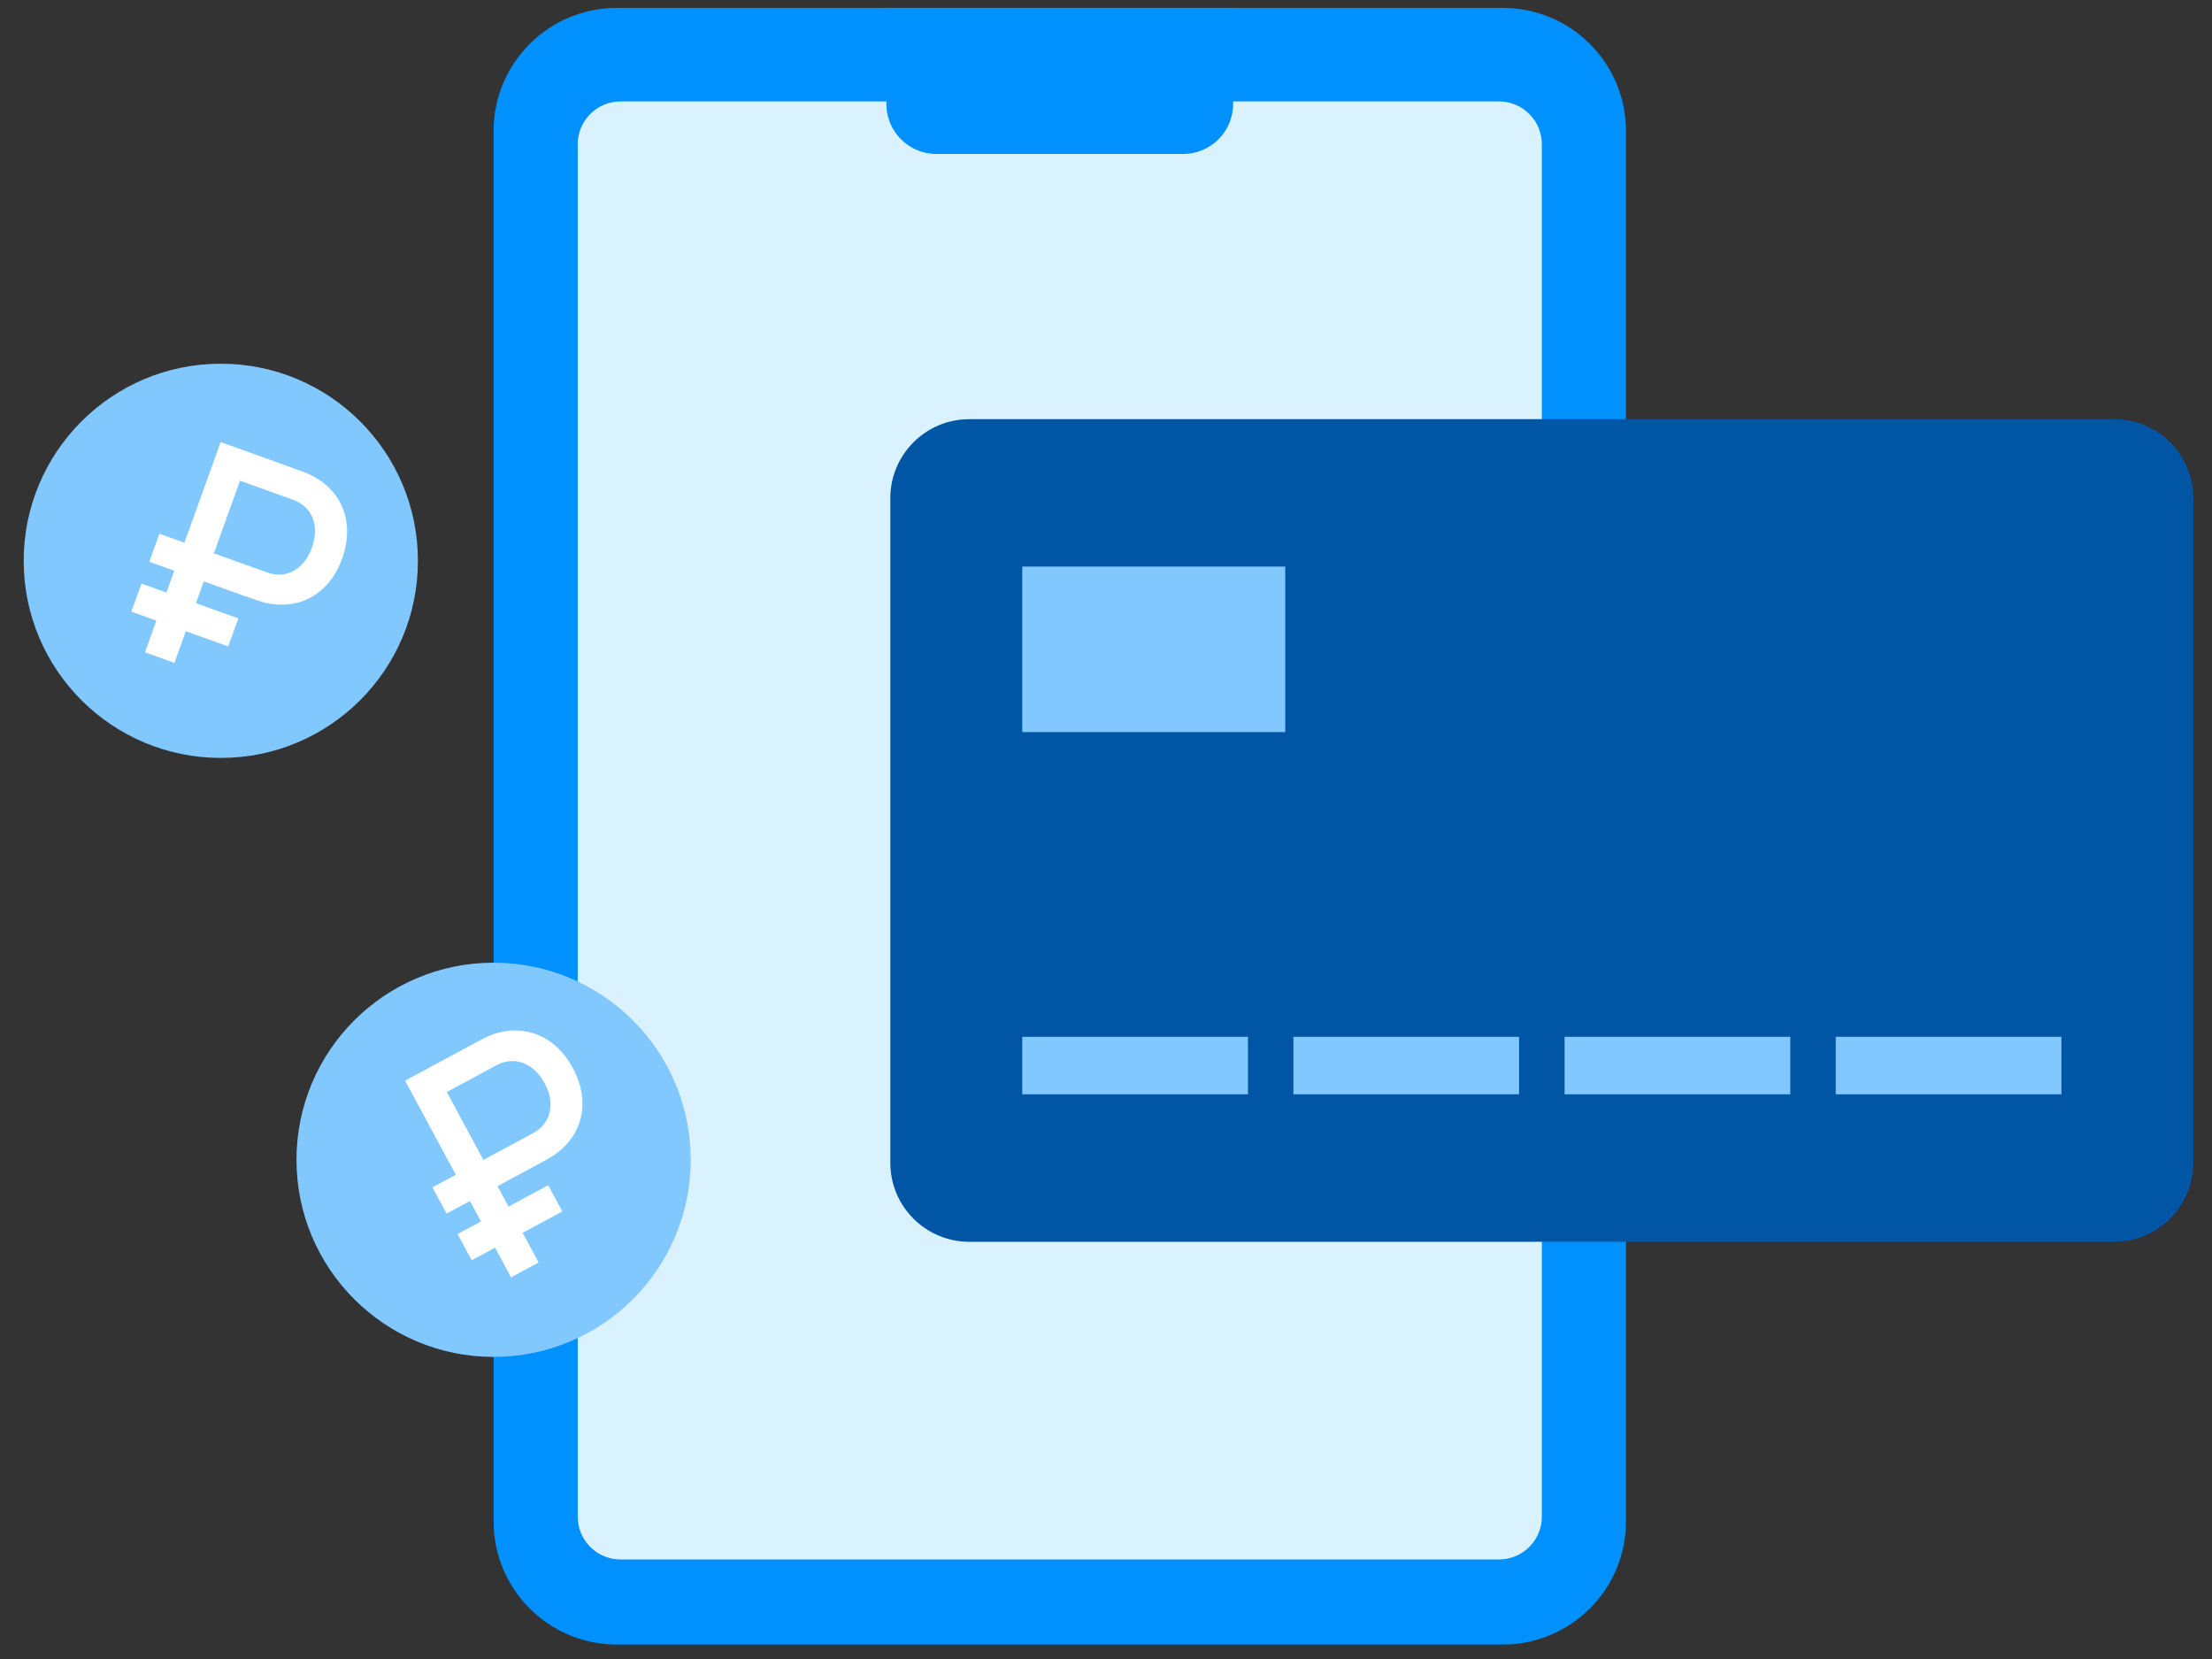
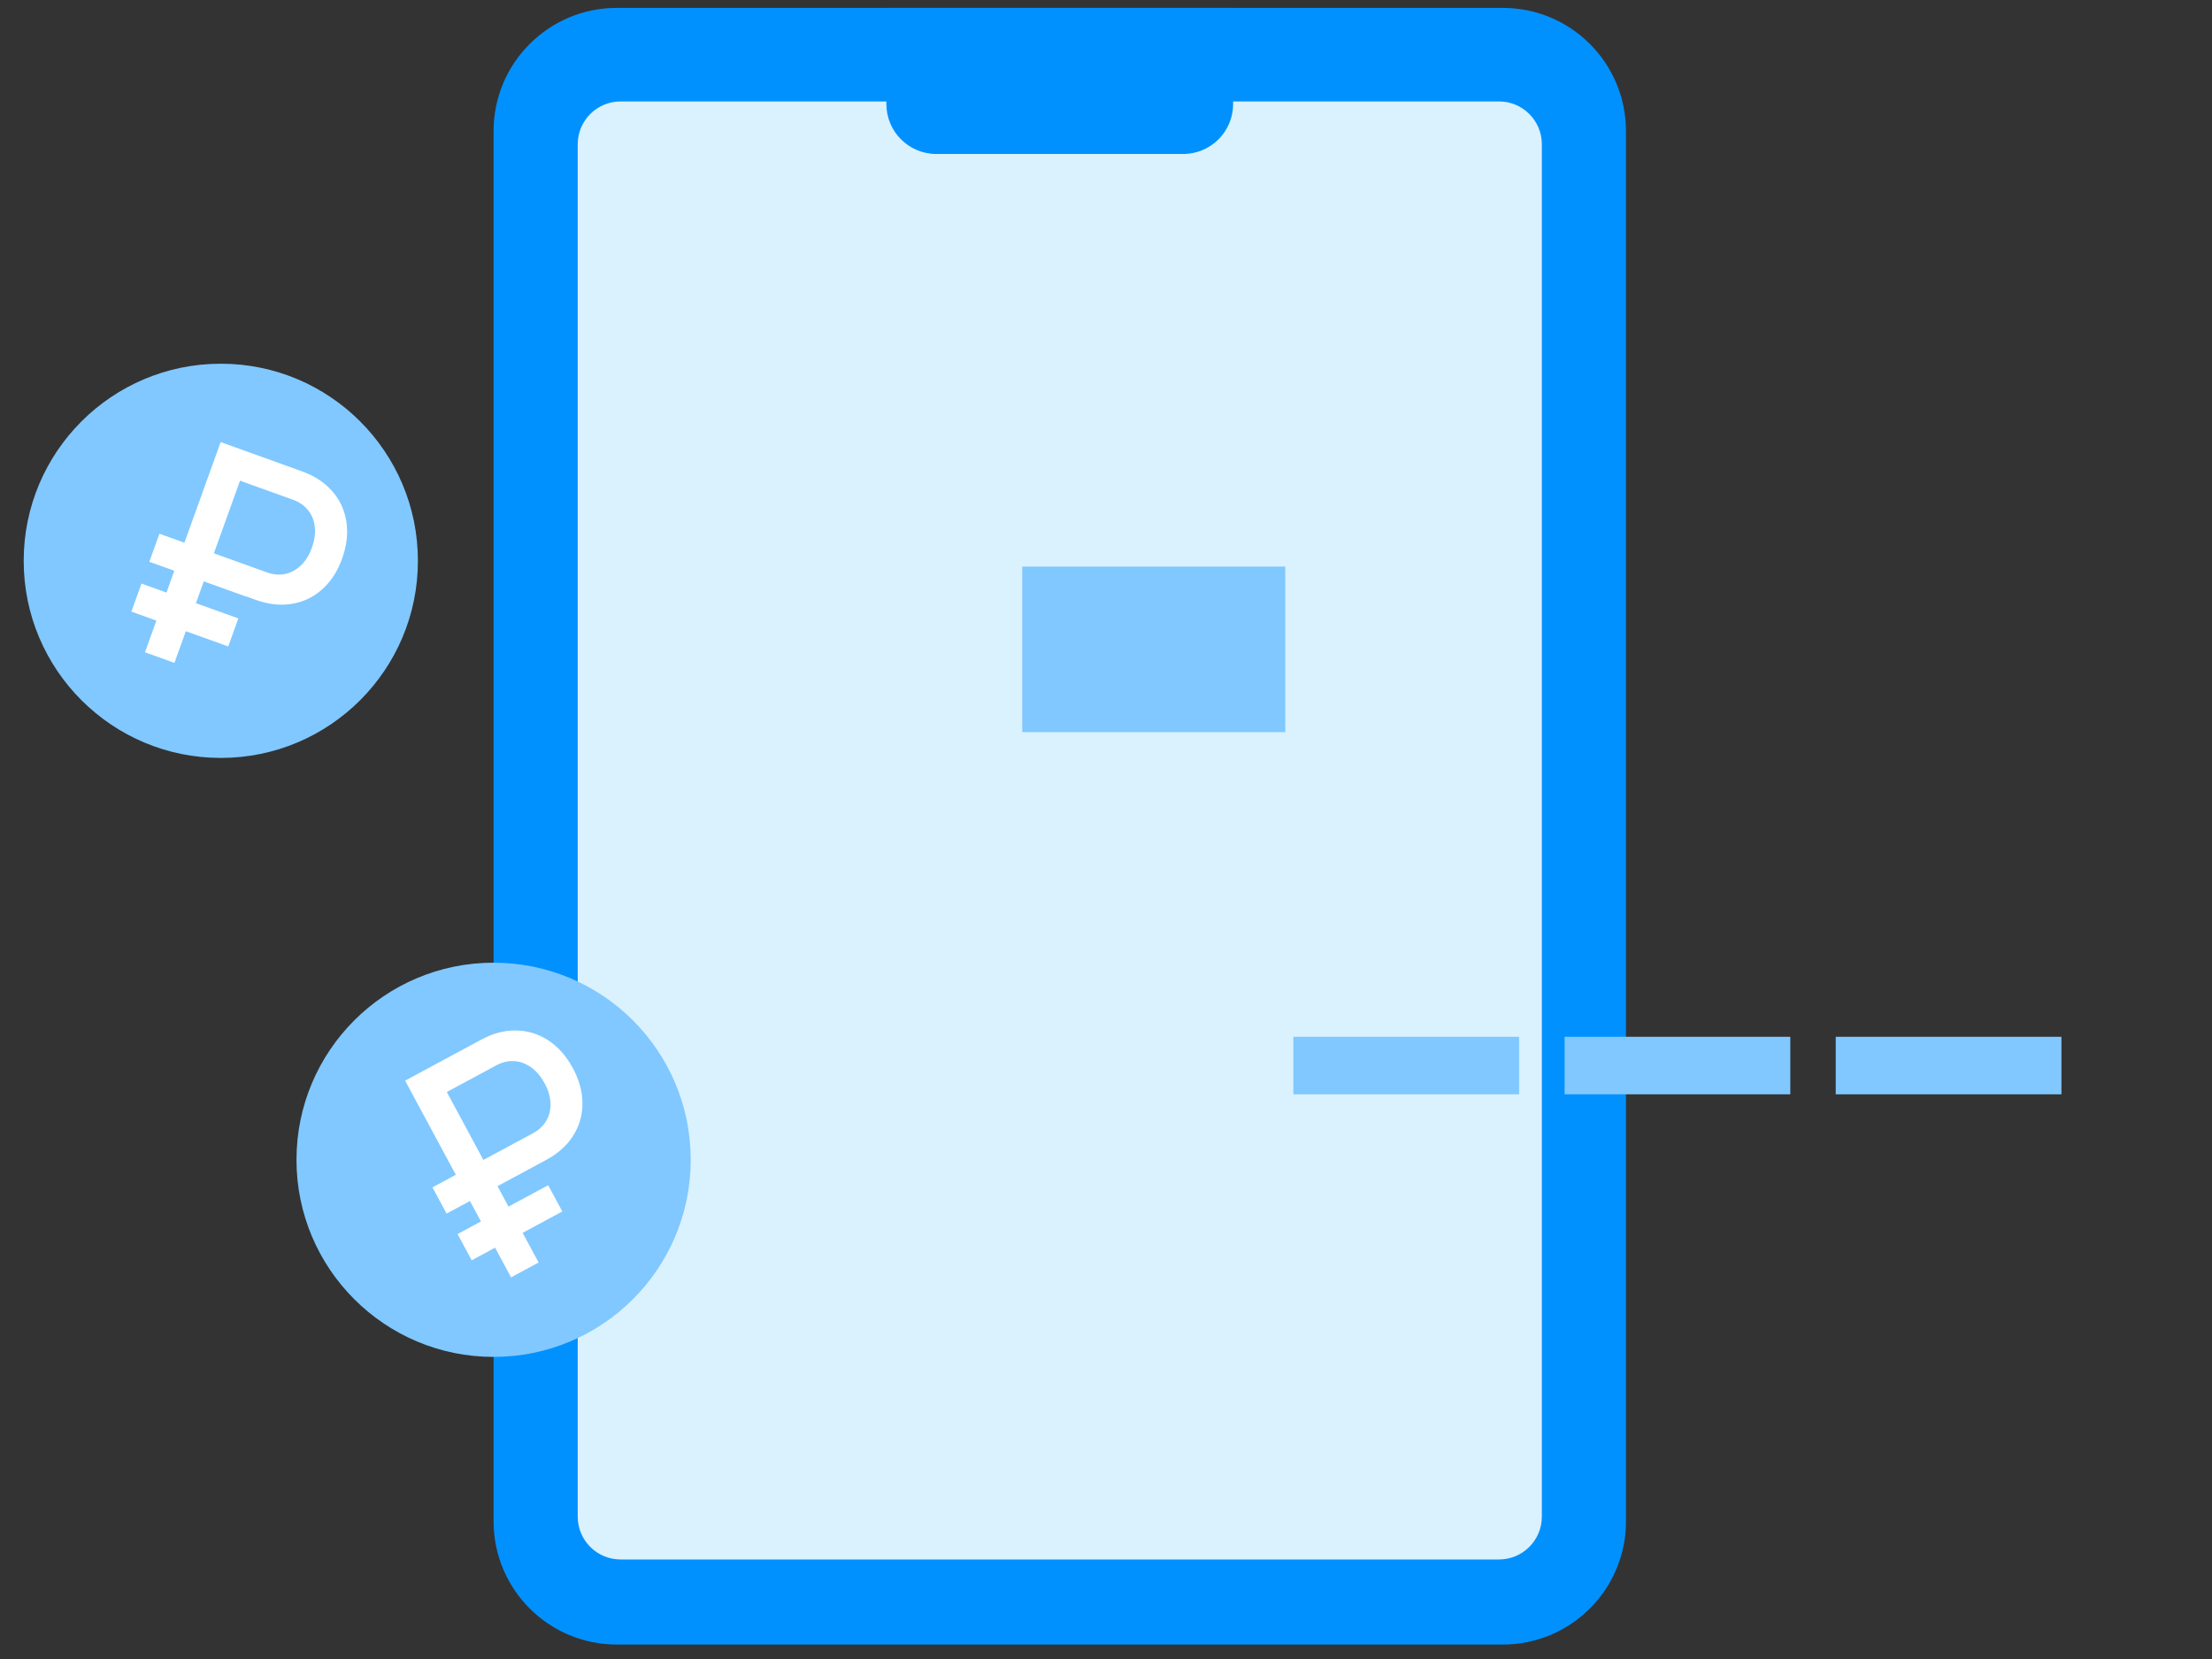
<svg xmlns="http://www.w3.org/2000/svg" width="280" height="210" viewBox="0 0 280 210" fill="none">
  <rect x="0" y="0" width="280" height="210" fill="#333333" stroke="none" />
  <path d="M190.23 1H78.07C69.46 1 62.48 7.98 62.48 16.59V192.58C62.48 201.19 69.46 208.17 78.07 208.17H190.23C198.84 208.17 205.82 201.19 205.82 192.58V16.59C205.82 7.98 198.84 1 190.23 1Z" fill="#0091FF" />
  <path d="M189.75 12.84H78.55C75.556 12.84 73.13 15.267 73.13 18.26V191.98C73.13 194.973 75.556 197.4 78.55 197.4H189.75C192.743 197.4 195.17 194.973 195.17 191.98V18.26C195.17 15.267 192.743 12.84 189.75 12.84Z" fill="#DAF1FE" />
  <path d="M112.21 1H156.09V13.17C156.09 16.66 153.26 19.49 149.77 19.49H118.52C115.03 19.49 112.2 16.66 112.2 13.17V1H112.21Z" fill="#0091FF" />
-   <path d="M267.64 53.06H122.7C117.177 53.06 112.7 57.537 112.7 63.06V147.19C112.7 152.713 117.177 157.19 122.7 157.19H267.64C273.163 157.19 277.64 152.713 277.64 147.19V63.06C277.64 57.537 273.163 53.06 267.64 53.06Z" fill="#0055A4" />
  <path d="M162.69 71.72H129.4V92.67H162.69V71.72Z" fill="#80C8FF" />
-   <path d="M157.97 131.24H129.4V138.52H157.97V131.24Z" fill="#80C8FF" />
  <path d="M192.29 131.24H163.72V138.52H192.29V131.24Z" fill="#80C8FF" />
  <path d="M226.62 131.24H198.05V138.52H226.62V131.24Z" fill="#80C8FF" />
  <path d="M260.941 131.24H232.371V138.52H260.941V131.24Z" fill="#80C8FF" />
  <path d="M27.95 95.94C41.73 95.94 52.9 84.769 52.9 70.99C52.9 57.211 41.73 46.04 27.95 46.04C14.171 46.04 3 57.211 3 70.99C3 84.769 14.171 95.94 27.95 95.94Z" fill="#80C8FF" />
  <path d="M20.18 67.56L32.44 71.97L31.16 75.52L18.9 71.11L20.18 67.56ZM17.91 73.87L30.17 78.28L28.89 81.83L16.63 77.42L17.91 73.87ZM27.93 55.96L31.66 57.3L22.08 83.91L18.35 82.57L27.93 55.96ZM25.27 69.39L33.78 72.45C34.59 72.74 35.36 72.81 36.11 72.65C36.86 72.49 37.52 72.12 38.11 71.55C38.7 70.98 39.15 70.24 39.48 69.33C39.81 68.42 39.93 67.55 39.85 66.73C39.77 65.91 39.49 65.2 39.01 64.6C38.53 64 37.9 63.55 37.09 63.26L28.58 60.2L29.86 56.65L38.24 59.67C39.83 60.24 41.1 61.08 42.07 62.19C43.04 63.3 43.63 64.59 43.85 66.06C44.07 67.53 43.89 69.08 43.31 70.7C42.73 72.32 41.88 73.63 40.77 74.61C39.66 75.59 38.39 76.21 36.94 76.44C35.49 76.67 33.97 76.51 32.39 75.94L24.01 72.92L25.29 69.37L25.27 69.39Z" fill="white" />
  <path d="M62.48 171.76C76.259 171.76 87.43 160.589 87.43 146.81C87.43 133.03 76.259 121.86 62.48 121.86C48.7 121.86 37.53 133.03 37.53 146.81C37.53 160.589 48.7 171.76 62.48 171.76Z" fill="#80C8FF" />
  <path d="M54.74 150.3L66.21 144.12L68 147.44L56.53 153.62L54.74 150.3ZM57.92 156.21L69.39 150.03L71.18 153.35L59.71 159.53L57.92 156.21ZM51.28 136.79L54.77 134.91L68.18 159.81L64.69 161.69L51.28 136.79ZM59.5 147.74L67.46 143.45C68.21 143.04 68.78 142.51 69.16 141.85C69.54 141.19 69.71 140.45 69.68 139.63C69.65 138.81 69.4 137.98 68.94 137.13C68.48 136.28 67.92 135.6 67.25 135.12C66.58 134.64 65.87 134.37 65.11 134.32C64.35 134.27 63.59 134.44 62.83 134.85L54.87 139.14L53.08 135.82L60.92 131.6C62.4 130.8 63.88 130.41 65.35 130.44C66.82 130.47 68.18 130.89 69.42 131.7C70.66 132.51 71.69 133.69 72.51 135.2C73.33 136.71 73.73 138.22 73.73 139.7C73.73 141.18 73.33 142.54 72.54 143.78C71.75 145.02 70.61 146.03 69.13 146.83L61.29 151.05L59.5 147.73V147.74Z" fill="white" />
</svg>